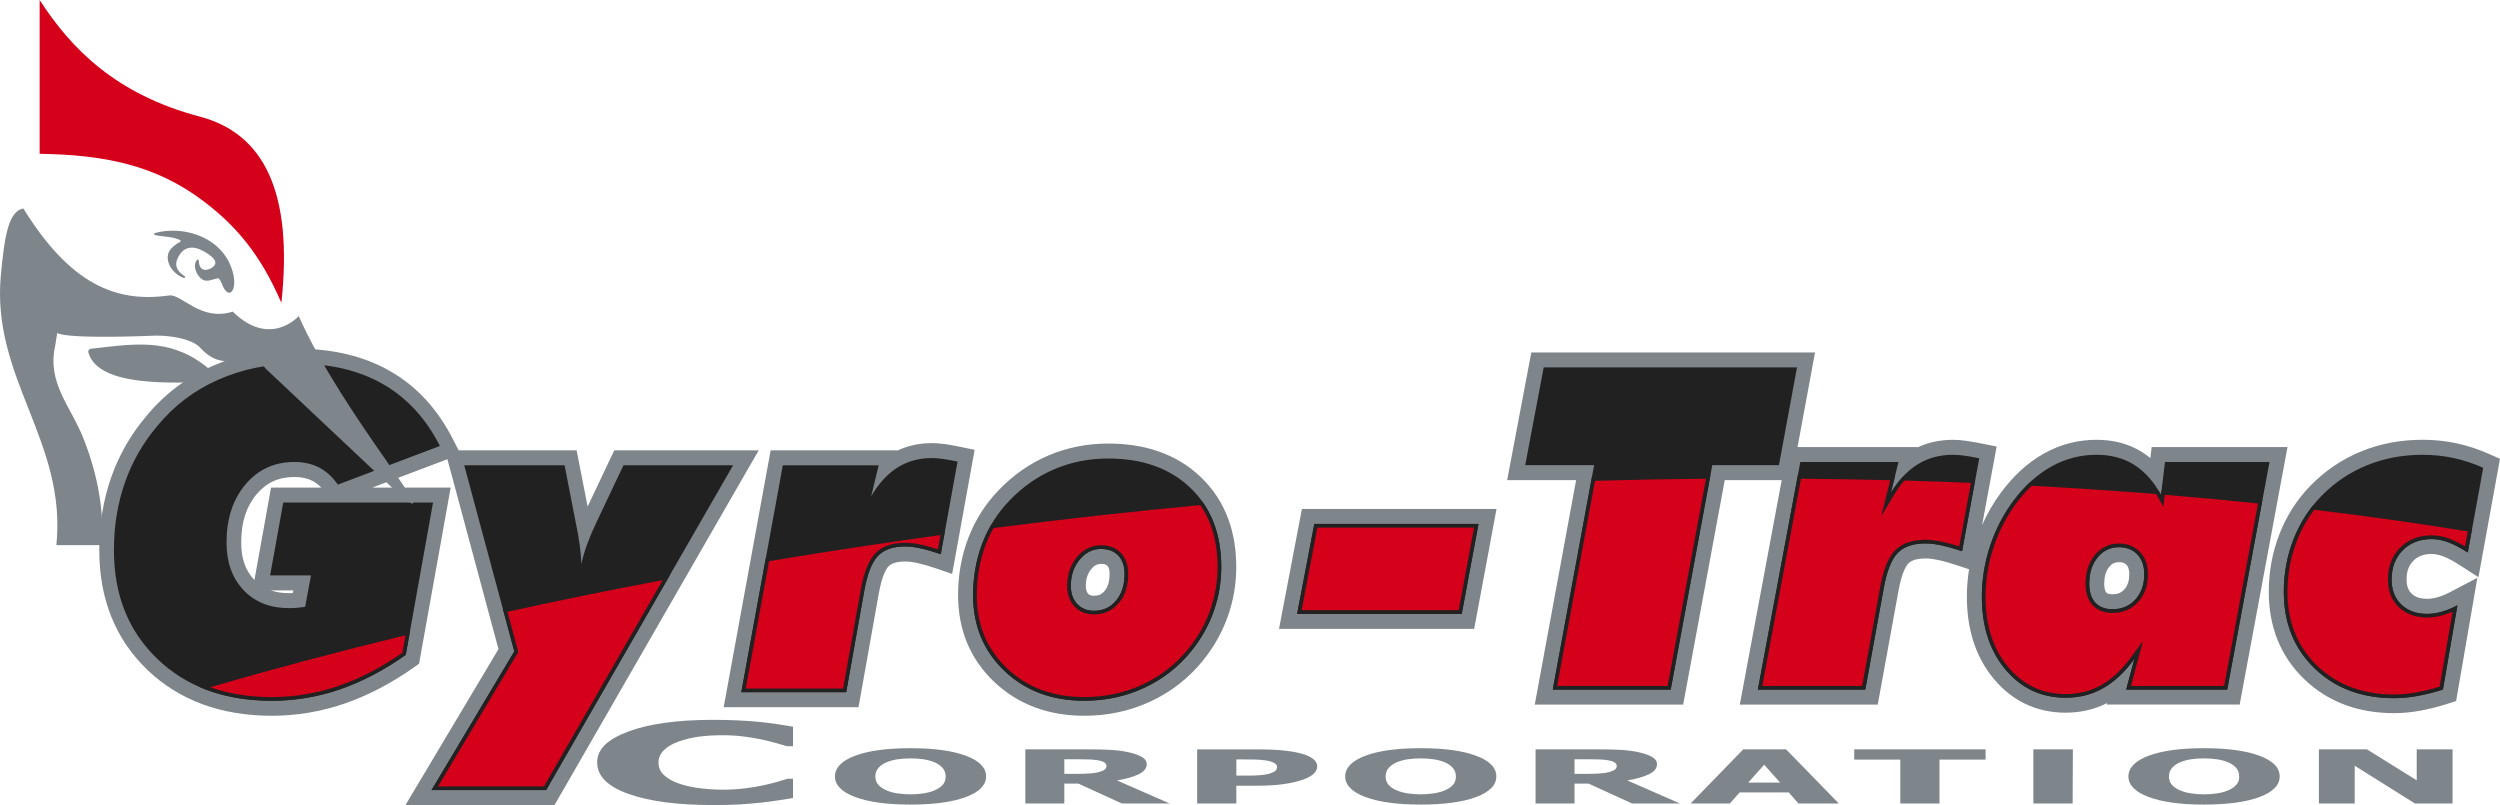
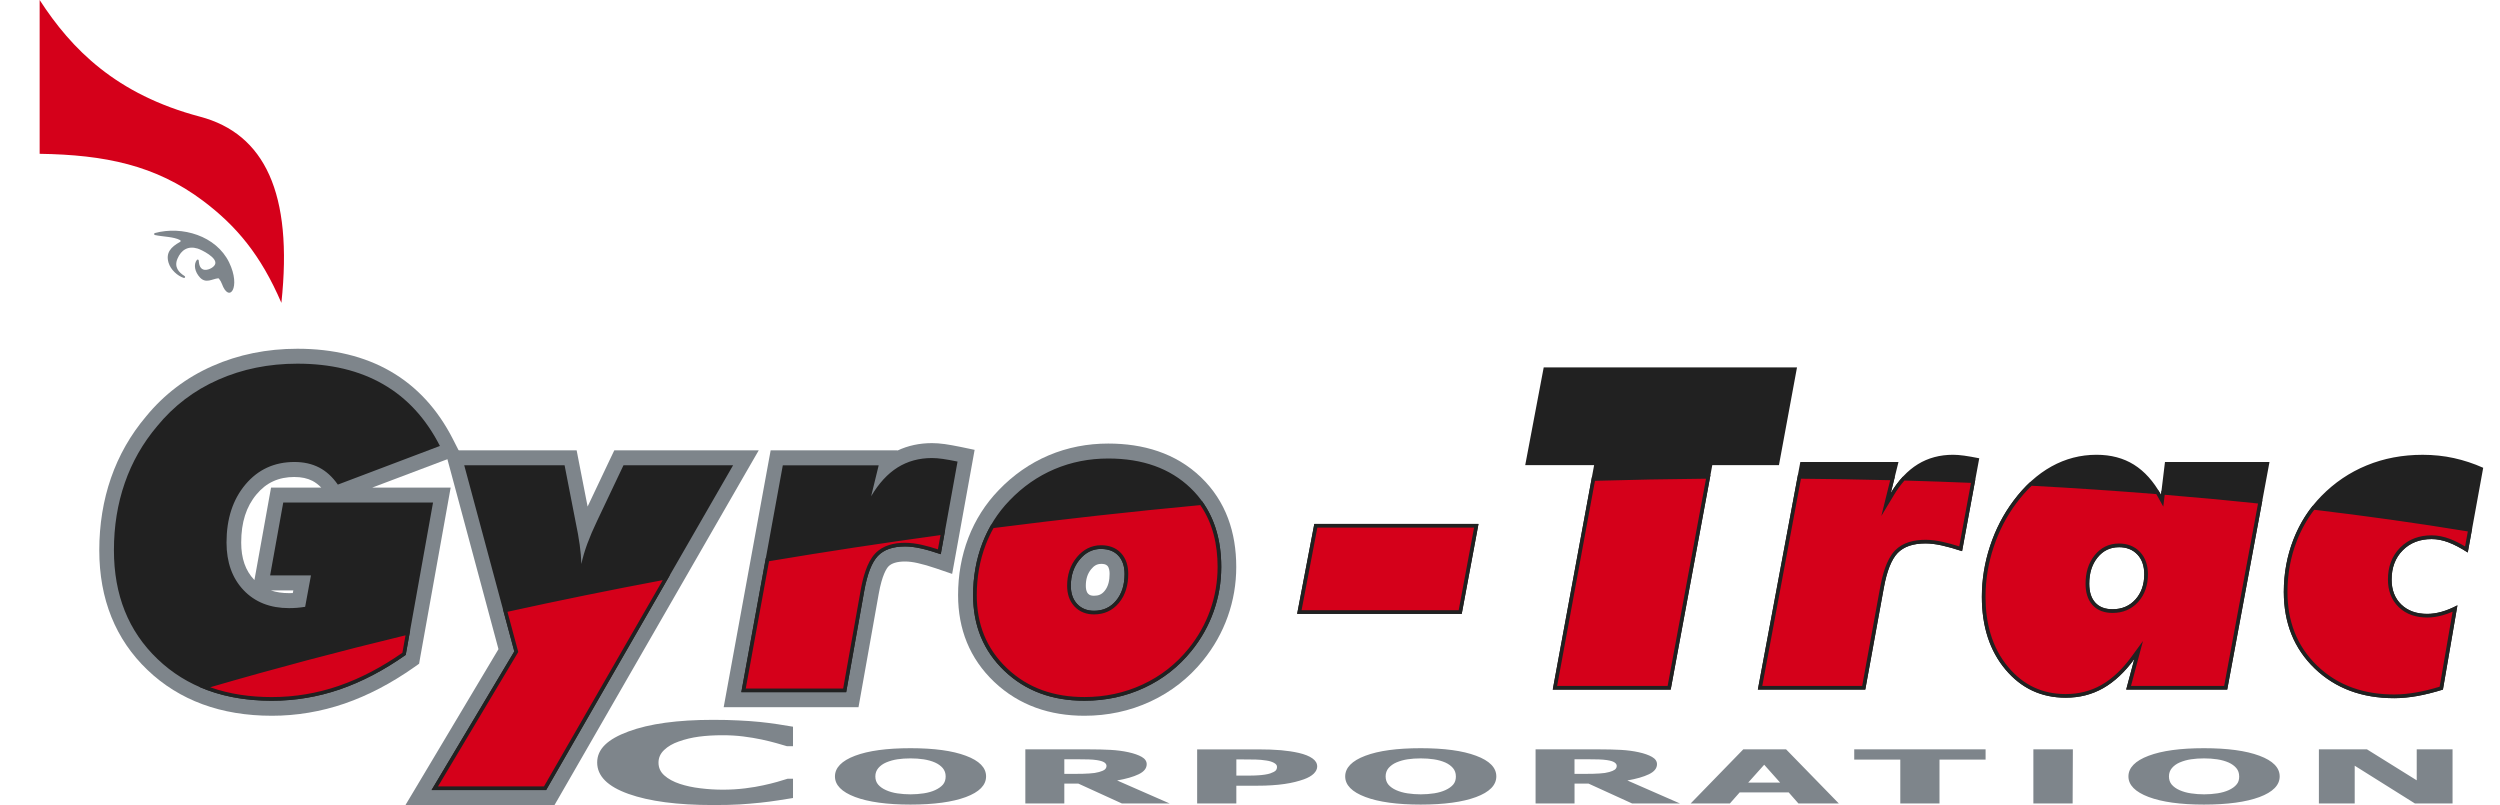
<svg xmlns="http://www.w3.org/2000/svg" id="uuid-8870a08f-22bf-4968-87f4-799cbe789ff5" data-name="Calque 1" viewBox="0 0 978.02 314.94">
  <defs>
    <style>
      .uuid-8bb794b9-8066-4820-ac45-067e92f204c3 {
        fill: #d5001a;
      }

      .uuid-8bb794b9-8066-4820-ac45-067e92f204c3, .uuid-23757918-f42a-4ac8-90a2-713cca3028bd {
        fill-rule: evenodd;
      }

      .uuid-8bb794b9-8066-4820-ac45-067e92f204c3, .uuid-23757918-f42a-4ac8-90a2-713cca3028bd, .uuid-6b56c8ba-0fe4-488f-a6e8-446737c64ba0, .uuid-149179c3-a782-47b7-b192-22d06092b297 {
        stroke-width: 0px;
      }

      .uuid-23757918-f42a-4ac8-90a2-713cca3028bd, .uuid-149179c3-a782-47b7-b192-22d06092b297 {
        fill: #7e858b;
      }

      .uuid-6b56c8ba-0fe4-488f-a6e8-446737c64ba0 {
        fill: #212121;
      }
    </style>
  </defs>
-   <path class="uuid-23757918-f42a-4ac8-90a2-713cca3028bd" d="M775.42,205.42c2.03-4.61,4.57-8.97,7.61-13.03,4.54-6.07,10.04-11.35,16.7-15.04,6.34-3.52,13.2-5.3,20.45-5.3,6.3,0,12.37,1.41,17.74,4.77,1.17.73,2.27,1.53,3.31,2.39l.52-4.32h53.14l-18.71,100.74h-52.02l.16-.59c-5.04,2.57-10.5,3.77-16.2,3.77-11.29,0-20.77-4.47-28.03-13.11-7.7-9.17-10.63-20.46-10.63-32.26,0-3.61.29-7.19.85-10.73l-4.59-1.53c-2.4-.8-4.85-1.53-7.32-2.07-1.66-.36-3.41-.64-5.11-.64-2.16,0-5.11.3-6.72,1.96-2.1,2.17-3.36,7.86-3.87,10.71l-8.11,44.5h-53.96l16.39-87.81h-22.28l-16.27,87.81h-58.06l16.18-87.81h-26.98l9.45-49.95h110.99l-6.84,37.02h46.97l-.03.13c4.34-2.04,9.02-2.97,13.89-2.97,1.72,0,3.46.16,5.16.4,2.09.29,4.17.68,6.23,1.09l5.67,1.13-5.68,30.75h0ZM500.36,246.02l8.96-46.92h76.13l-8.74,46.92h-76.35ZM957.42,275.36c-3.58,1.12-7.24,2.07-10.94,2.72-3.24.57-6.54.91-9.83.91-13.34,0-25.49-3.94-35.18-13.26-9.6-9.22-13.9-20.95-13.9-34.19,0-7.79,1.35-15.41,4.19-22.67,2.77-7.08,6.8-13.44,12.11-18.88,5.67-5.8,12.29-10.3,19.79-13.38,7.68-3.15,15.8-4.57,24.09-4.57,4.53,0,9.06.45,13.49,1.43,4.32.95,8.53,2.36,12.57,4.16l4.2,1.87-8.42,46.31-7.38-4.76c-2-1.29-4.2-2.56-6.43-3.41-1.44-.55-2.96-.91-4.5-.91-2.74,0-5.19.66-7.16,2.65-1.99,2.01-2.65,4.53-2.65,7.32,0,2.11.45,4.06,2,5.55,1.64,1.59,3.87,2.01,6.09,2.01,1.36,0,2.71-.24,4.02-.6,1.74-.49,3.45-1.24,5.05-2.08l10.53-5.54-8.31,48.23-3.42,1.07h0ZM828.95,219.93c-1.65,0-2.77.57-3.81,1.85-1.52,1.85-1.95,4.24-1.95,6.58,0,.98.11,2.66.83,3.44.56.61,1.68.68,2.44.68,1.86,0,3.33-.49,4.59-1.89,1.49-1.66,1.94-3.75,1.94-5.94,0-1.26-.18-2.75-1.09-3.7-.8-.83-1.82-1.03-2.95-1.03h0Z" />
  <path class="uuid-23757918-f42a-4ac8-90a2-713cca3028bd" d="M374.81,232.84c0-7.71,1.27-15.28,4.04-22.49,2.7-7.01,6.68-13.25,11.89-18.65,5.58-5.8,12.09-10.42,19.5-13.56,7.42-3.14,15.25-4.62,23.31-4.62,13.56,0,26.33,3.64,36.26,13.17,9.81,9.42,13.82,21.64,13.82,35.1,0,6.64-1.1,13.14-3.32,19.39-2.22,6.26-5.48,12.02-9.66,17.18-5.6,6.92-12.46,12.29-20.54,16.05-8.17,3.8-16.88,5.6-25.88,5.6-13.39,0-25.55-3.99-35.32-13.28-9.6-9.14-14.1-20.67-14.1-33.87h0ZM430.77,220.6c-1.68,0-2.82.77-3.87,2.04-1.56,1.88-2.12,4.09-2.12,6.51,0,1.06.14,2.31.9,3.12.62.67,1.43.79,2.32.79,1.76,0,2.99-.51,4.12-1.87,1.54-1.85,1.96-4.33,1.96-6.68,0-1.01-.13-2.39-.86-3.17-.61-.65-1.6-.75-2.44-.75h0Z" />
  <polygon class="uuid-149179c3-a782-47b7-b192-22d06092b297" points="216.93 314.94 213.64 314.94 168.84 314.94 158.62 314.94 163.94 306.04 195.01 253.95 176.09 183.59 174.09 176.18 181.62 176.18 220.88 176.18 225.59 176.18 226.5 180.88 229.88 198.17 238.74 179.47 240.32 176.18 243.91 176.18 286.79 176.18 296.82 176.18 291.73 184.99 218.6 312.05 216.93 314.94 216.93 314.94" />
  <path class="uuid-149179c3-a782-47b7-b192-22d06092b297" d="M335.83,276.66h-52.72l1.27-6.94,16.23-88.77.88-4.79h49.6l-.03.12c4.09-1.94,8.64-2.93,13.53-2.93,1.5,0,3.2.12,5.06.38,1.68.24,3.68.61,6.09,1.09l5.54,1.16-1.02,5.66-6.56,36.24-1.21,6.63-6.25-2.14c-2.65-.91-5.05-1.6-7.15-2.07-1.89-.43-3.57-.64-4.99-.64-3.13,0-5.33.66-6.56,1.96-.68.73-2.45,3.24-3.77,10.66l-7.06,39.59-.86,4.81h0Z" />
  <path class="uuid-149179c3-a782-47b7-b192-22d06092b297" d="M106.36,280.01c-19.86,0-36.22-6.02-48.64-17.89-12.53-11.97-18.88-27.74-18.88-46.85,0-10.01,1.54-19.52,4.57-28.27,3.06-8.82,7.67-16.91,13.71-24.06,7-8.57,15.77-15.25,25.99-19.75,10.12-4.48,21.3-6.76,33.25-6.76,14,0,26.26,2.98,36.41,8.84,10.28,5.92,18.48,14.85,24.42,26.53l3,5.89-6.09,2.3-28.51,10.77h30.71l-1.24,6.93-10.69,59.57-.41,2.39-1.96,1.38c-8.91,6.28-18.07,11.06-27.2,14.21-9.21,3.16-18.77,4.77-28.44,4.77h0ZM105.98,230.98h0c2.11.72,4.47,1.06,7.11,1.06.48,0,.96,0,1.45-.03l.21-1.03h-8.76ZM115.19,186.6h0c-6.16,0-11,2.2-14.81,6.76-4.05,4.81-6.02,10.98-6.02,18.88,0,6.21,1.66,10.98,5.07,14.57.03.03.07.06.1.1l.52-2.84,5.12-28.51.87-4.81h19.64c-1.09-1.12-2.24-2.01-3.46-2.64-1.98-1.01-4.28-1.5-7.03-1.5h0Z" />
  <path class="uuid-6b56c8ba-0fe4-488f-a6e8-446737c64ba0" d="M380.68,232.84c0-7.26,1.22-14.05,3.65-20.38,2.45-6.32,5.98-11.89,10.64-16.7,5.15-5.37,11.01-9.45,17.56-12.23,6.56-2.78,13.57-4.16,21.02-4.16,13.44,0,24.18,3.85,32.2,11.54,8.02,7.71,12.02,17.98,12.02,30.87,0,6.01-.99,11.82-2.99,17.43-1.99,5.6-4.89,10.75-8.69,15.45-5.05,6.24-11.19,11.04-18.46,14.42-7.26,3.37-15.07,5.05-23.4,5.05-12.67,0-23.1-3.88-31.28-11.67-8.18-7.79-12.27-17.66-12.27-29.63h0ZM430.77,214.74h0c-3.3,0-6.1,1.39-8.39,4.17-2.3,2.77-3.46,6.19-3.46,10.25,0,2.99.83,5.36,2.49,7.13,1.67,1.77,3.85,2.65,6.6,2.65,3.54,0,6.4-1.31,8.62-3.98,2.21-2.66,3.31-6.13,3.31-10.42,0-3.03-.82-5.43-2.43-7.16-1.62-1.75-3.88-2.62-6.74-2.62h0ZM290.02,270.8l16.22-88.77h37.51l-2.95,12.1c2.97-5.03,6.42-8.79,10.34-11.25,3.93-2.46,8.41-3.69,13.45-3.69,1.24,0,2.66.11,4.24.34,1.6.23,3.53.58,5.77,1.04l-6.56,36.23c-2.86-.98-5.43-1.74-7.73-2.25-2.3-.51-4.37-.77-6.22-.77-4.77,0-8.33,1.24-10.68,3.74-2.36,2.48-4.12,7.04-5.31,13.68l-7.06,39.58h-41.04ZM168.83,309.08l32.37-54.24-19.59-72.82h39.26l4.28,21.97c.74,3.5,1.28,6.56,1.64,9.19.37,2.64.58,5.11.64,7.46.5-2.39,1.27-5.01,2.3-7.84,1.05-2.83,2.32-5.82,3.84-8.98l10.34-21.8h42.88l-73.14,127.05h-44.82ZM158.73,256.2c-8.53,6.01-17.11,10.5-25.77,13.49-8.65,2.96-17.54,4.45-26.6,4.45-18.44,0-33.36-5.42-44.73-16.31-11.38-10.88-17.06-25.05-17.06-42.58,0-9.39,1.41-18.16,4.25-26.32,2.82-8.15,7.04-15.56,12.65-22.2,6.5-7.96,14.47-14.02,23.92-18.19,9.44-4.18,19.76-6.27,30.98-6.27,13.06,0,24.25,2.69,33.57,8.07,9.34,5.37,16.71,13.43,22.16,24.12l-39.93,15.12c-2.13-3.04-4.57-5.27-7.35-6.7-2.77-1.43-5.98-2.15-9.63-2.15-7.85,0-14.24,2.94-19.17,8.8-4.93,5.87-7.4,13.43-7.4,22.7,0,7.74,2.23,13.95,6.68,18.65,4.46,4.69,10.39,7.02,17.79,7.02,1,0,2.03-.04,3.1-.12,1.06-.1,2.13-.22,3.19-.39l2.27-12.29h-15.97l5.13-28.5h58.6l-10.68,59.58h0ZM507.45,240.16l6.72-35.2h64.23l-6.56,35.2h-64.39ZM607.45,269.77l16.18-87.81h-26.95l7.23-38.22h99.09l-7.06,38.22h-26.08l-16.27,87.81h-46.14ZM687.68,269.77l16.62-89.02h38.4l-3.01,12.14c3.04-5.05,6.57-8.81,10.59-11.28,4.02-2.47,8.61-3.7,13.77-3.7,1.26,0,2.71.12,4.35.34,1.64.23,3.6.57,5.9,1.03l-6.71,36.33c-2.93-.98-5.57-1.72-7.92-2.24-2.35-.52-4.48-.78-6.37-.78-4.88,0-8.52,1.25-10.93,3.75-2.41,2.5-4.22,7.07-5.42,13.73l-7.23,39.69h-42.01ZM846.95,180.75h40.89l-16.53,89.02h-39.52l3.19-11.97c-3.73,5.11-7.79,8.91-12.18,11.41-4.39,2.5-9.28,3.74-14.68,3.74-9.53,0-17.38-3.67-23.55-11.02-6.17-7.35-9.25-16.84-9.25-28.5,0-6.71,1.08-13.33,3.23-19.84,2.15-6.51,5.21-12.41,9.17-17.69,4.42-5.91,9.37-10.39,14.85-13.43,5.48-3.04,11.35-4.56,17.61-4.56,5.62,0,10.5,1.29,14.63,3.87,4.13,2.58,7.66,6.51,10.59,11.79l1.55-12.83h0ZM828.95,214.07h0c-3.39,0-6.17,1.33-8.35,4-2.18,2.67-3.27,6.1-3.27,10.29,0,3.22.79,5.68,2.37,7.4,1.58,1.72,3.83,2.58,6.76,2.58,3.67,0,6.66-1.28,8.95-3.83,2.29-2.55,3.44-5.84,3.44-9.86,0-3.27-.9-5.85-2.71-7.75-1.81-1.89-4.21-2.84-7.19-2.84h0ZM955.68,269.77c-3.67,1.15-7.07,1.99-10.2,2.54-3.13.54-6.07.82-8.82.82-12.68,0-23.06-3.87-31.12-11.62-8.06-7.75-12.1-17.73-12.1-29.96,0-7.23,1.26-14.08,3.79-20.53,2.53-6.46,6.14-12.09,10.85-16.92,5.16-5.28,11.11-9.3,17.82-12.05,6.71-2.76,14-4.13,21.87-4.13,4.25,0,8.32.43,12.23,1.29,3.9.86,7.72,2.12,11.45,3.79l-6.03,33.14c-2.76-1.78-5.27-3.1-7.53-3.96-2.27-.86-4.46-1.29-6.59-1.29-4.65,0-8.42,1.46-11.32,4.39-2.9,2.93-4.35,6.74-4.35,11.45,0,4.08,1.26,7.33,3.79,9.77,2.53,2.44,5.91,3.66,10.16,3.66,1.78,0,3.64-.27,5.6-.82,1.95-.54,4.02-1.39,6.2-2.54l-5.68,32.97h0Z" />
  <path class="uuid-6b56c8ba-0fe4-488f-a6e8-446737c64ba0" d="M380.68,232.84c0-7.26,1.22-14.05,3.65-20.38.98-2.53,2.13-4.93,3.45-7.21,27.05-3.48,54.57-6.54,82.48-9.16,5.01,6.95,7.51,15.5,7.51,25.69,0,6.01-.99,11.82-2.99,17.43-1.99,5.6-4.89,10.75-8.69,15.45-5.05,6.24-11.19,11.04-18.46,14.42-7.26,3.37-15.07,5.05-23.4,5.05-12.67,0-23.1-3.88-31.28-11.67-8.18-7.79-12.27-17.66-12.27-29.63h0ZM622.76,186.69c15.61-.45,31.09-.75,46.39-.88l-15.56,83.96h-46.14l15.31-83.08h0ZM703.35,185.81c12.77.1,25.42.31,37.93.63l-1.6,6.45c1.46-2.42,3.03-4.55,4.71-6.37,9.55.26,18.99.61,28.37,1l-5.19,28.1c-2.93-.98-5.57-1.72-7.92-2.24-2.35-.52-4.48-.78-6.37-.78-4.88,0-8.52,1.25-10.93,3.75-2.41,2.5-4.22,7.07-5.42,13.73l-7.23,39.69h-42.01l15.67-83.96h0ZM794.28,188.54c17.02.9,33.73,2.03,50.13,3.36.33.54.66,1.11.98,1.68l.19-1.59c13.37,1.09,26.55,2.32,39.48,3.69l-13.76,74.08h-39.52l3.19-11.97c-3.73,5.11-7.79,8.91-12.18,11.41-4.39,2.5-9.28,3.74-14.68,3.74-9.53,0-17.38-3.67-23.55-11.02-6.17-7.35-9.25-16.84-9.25-28.5,0-6.71,1.08-13.33,3.23-19.84,2.15-6.51,5.21-12.41,9.17-17.69,2.07-2.77,4.26-5.23,6.57-7.37h0ZM904.71,197.91c21.5,2.56,42.32,5.51,62.4,8.83l-1.71,9.4c-2.76-1.78-5.27-3.1-7.53-3.96-2.27-.86-4.46-1.29-6.59-1.29-4.65,0-8.42,1.46-11.32,4.39-2.9,2.93-4.35,6.74-4.35,11.45,0,4.08,1.26,7.33,3.79,9.77,2.53,2.44,5.91,3.66,10.16,3.66,1.78,0,3.64-.27,5.6-.82,1.95-.54,4.02-1.39,6.2-2.54l-5.68,32.97c-3.67,1.15-7.07,1.99-10.2,2.54-3.13.54-6.07.82-8.82.82-12.68,0-23.06-3.87-31.12-11.62-8.06-7.75-12.1-17.73-12.1-29.96,0-7.23,1.26-14.08,3.79-20.53,1.89-4.82,4.38-9.19,7.49-13.11h0ZM77.81,268.65c26.47-7.78,54.05-15.15,82.64-22.03l-1.72,9.58c-8.53,6.01-17.11,10.5-25.77,13.49-8.65,2.96-17.54,4.45-26.6,4.45-10.71,0-20.22-1.83-28.54-5.49h0ZM196.74,238.26c21.3-4.7,43.09-9.13,65.33-13.29l-48.42,84.11h-44.82l32.37-54.24-4.46-16.59h0ZM299.61,218.31c22.95-3.87,46.33-7.42,70.08-10.66l-1.66,9.16c-2.86-.98-5.43-1.74-7.73-2.25-2.3-.51-4.37-.77-6.22-.77-4.77,0-8.33,1.24-10.68,3.74-2.36,2.48-4.12,7.04-5.31,13.68l-7.06,39.58h-41.04l9.59-52.49h0ZM430.77,214.74h0c-3.3,0-6.1,1.39-8.39,4.17-2.3,2.77-3.46,6.19-3.46,10.25,0,2.99.83,5.36,2.49,7.13,1.67,1.77,3.85,2.65,6.6,2.65,3.54,0,6.4-1.31,8.62-3.98,2.21-2.66,3.31-6.13,3.31-10.42,0-3.03-.82-5.43-2.43-7.16-1.62-1.75-3.88-2.62-6.74-2.62h0ZM507.45,240.16l6.72-35.2h64.23l-6.56,35.2h-64.39ZM828.95,214.07h0c-3.39,0-6.17,1.33-8.35,4-2.18,2.67-3.27,6.1-3.27,10.29,0,3.22.79,5.68,2.37,7.4,1.58,1.72,3.83,2.58,6.76,2.58,3.67,0,6.66-1.28,8.95-3.83,2.29-2.55,3.44-5.84,3.44-9.86,0-3.27-.9-5.85-2.71-7.75-1.81-1.89-4.21-2.84-7.19-2.84h0Z" />
  <path class="uuid-8bb794b9-8066-4820-ac45-067e92f204c3" d="M469.57,197.6c-27.01,2.54-53.98,5.53-80.89,8.98-1.15,2.06-2.16,4.19-3.01,6.39-2.45,6.37-3.55,13.05-3.55,19.87,0,11.2,3.68,20.83,11.82,28.58,8.4,8,18.78,11.27,30.29,11.27,7.94,0,15.6-1.57,22.8-4.92,7.07-3.29,13.04-7.97,17.94-14.03,3.66-4.52,6.51-9.54,8.46-15.03,1.94-5.47,2.9-11.14,2.9-16.95,0-8.65-1.84-17.01-6.77-24.18h0ZM430.77,213.3c2.97,0,5.74.87,7.79,3.08,2.08,2.24,2.82,5.15,2.82,8.14,0,4.12-.97,8.12-3.65,11.34-2.52,3.03-5.8,4.5-9.73,4.5-2.96,0-5.6-.92-7.65-3.1-2.1-2.23-2.88-5.1-2.88-8.11,0-4.14,1.14-7.96,3.79-11.16,2.46-2.97,5.61-4.69,9.5-4.69h0ZM623.96,188.1l-14.79,80.23h43.22l15.02-81.06c-14.48.13-28.97.41-43.45.83h0ZM704.55,187.26l-15.13,81.07h39.08l7.02-38.5c.85-4.65,2.42-10.97,5.81-14.47,3.13-3.24,7.62-4.19,11.97-4.19,2.24,0,4.5.33,6.68.81,2.19.48,4.36,1.09,6.49,1.77l4.59-24.85c-8.68-.36-17.35-.67-26.03-.91-1.54,1.75-2.9,3.66-4.1,5.66l-4.94,8.2,3.47-13.99c-11.63-.29-23.27-.48-34.9-.58h0ZM794.82,190.01c-2.18,2.07-4.15,4.36-5.95,6.76-3.93,5.25-6.9,11.06-8.95,17.28-2.08,6.28-3.16,12.78-3.16,19.39,0,10.06,2.35,19.75,8.92,27.57,5.87,6.99,13.31,10.51,22.44,10.51,4.95,0,9.65-1.1,13.97-3.56,4.7-2.67,8.56-6.67,11.73-11l4.53-6.2-4.68,17.58h36.44l13.25-71.37c-12.16-1.28-24.33-2.41-36.51-3.41l-.56,4.63-2.16-3.89c-.19-.34-.38-.67-.57-1-16.23-1.31-32.48-2.4-48.74-3.27h0ZM828.95,212.63c3.17,0,6.02.97,8.23,3.29,2.28,2.39,3.11,5.5,3.11,8.74,0,4.03-1.09,7.79-3.81,10.82-2.66,2.95-6.08,4.31-10.02,4.31-2.97,0-5.77-.82-7.82-3.05-2.09-2.29-2.75-5.36-2.75-8.38,0-4.08.98-7.99,3.6-11.2,2.43-2.98,5.61-4.53,9.47-4.53h0ZM905.35,199.43c-2.83,3.7-5.09,7.76-6.78,12.1-2.51,6.41-3.69,13.13-3.69,20.01,0,11.24,3.5,21.08,11.65,28.92,8.32,8,18.69,11.22,30.12,11.22,2.87,0,5.75-.3,8.58-.8,3.1-.54,6.17-1.32,9.18-2.24l5.06-29.34c-1.27.56-2.58,1.04-3.92,1.41-1.95.54-3.96.87-5.98.87-4.18,0-8.11-1.11-11.16-4.06-3.01-2.91-4.23-6.67-4.23-10.81,0-4.75,1.39-9.06,4.76-12.46,3.36-3.4,7.63-4.82,12.34-4.82,2.44,0,4.82.52,7.1,1.38,2.06.78,4.07,1.82,5.98,2.97l1.07-5.88c-19.96-3.28-40-6.08-60.09-8.48h0ZM82.23,268.86c7.72,2.75,15.92,3.84,24.12,3.84,8.93,0,17.69-1.47,26.14-4.37,8.9-3.06,17.22-7.59,24.93-12.97l1.22-6.82c-25.62,6.2-51.1,12.95-76.41,20.32h0ZM198.52,239.34l4.23,15.72-31.39,52.58h41.45l46.45-80.68c-20.31,3.82-40.56,7.94-60.74,12.38h0ZM300.85,219.56l-9.1,49.8h38.1l6.84-38.4c.82-4.61,2.36-10.91,5.68-14.42,3.05-3.23,7.43-4.2,11.72-4.2,2.19,0,4.4.33,6.53.8,2.12.47,4.22,1.09,6.3,1.76l1.01-5.57c-22.41,3.08-44.77,6.47-67.08,10.22h0ZM509.19,238.72h61.46l6.02-32.32h-61.31l-6.17,32.32h0Z" />
  <path class="uuid-149179c3-a782-47b7-b192-22d06092b297" d="M278.9,314.94c-13.87,0-24.88-1.45-33.04-4.36-8.17-2.91-12.24-7-12.24-12.28s4.09-9.13,12.27-12.15c8.18-3.03,19.2-4.54,33.05-4.54,3.7,0,7,.07,9.95.23,2.93.13,5.74.33,8.45.6,2.11.21,4.4.52,6.9.88,2.47.37,4.48.7,5.99.97v7.64h-2.34c-1.12-.33-2.54-.73-4.23-1.23-1.7-.47-3.62-.95-5.76-1.41-2.17-.45-4.53-.86-7.11-1.18-2.6-.33-5.3-.48-8.11-.48-3.35,0-6.43.18-9.22.55-2.79.37-5.46,1.01-7.96,1.91-2.33.81-4.22,1.91-5.68,3.31-1.48,1.4-2.21,3.05-2.21,4.94,0,1.99.76,3.67,2.29,5.02,1.52,1.36,3.54,2.46,6.03,3.29,2.41.8,5.08,1.38,8.04,1.73,2.95.37,5.9.55,8.83.55s5.99-.18,8.76-.53c2.77-.35,5.1-.74,7.02-1.18,2.07-.44,3.88-.9,5.45-1.34,1.58-.46,2.95-.88,4.11-1.24h2.09v7.55c-1.68.27-3.64.57-5.88.93-2.24.35-4.53.64-6.89.9-2.92.3-5.62.52-8.15.68-2.51.16-6,.24-10.41.24h0ZM385.76,303.74c0,3.41-2.63,6.11-7.92,8.08-5.26,1.94-12.49,2.94-21.65,2.94s-16.45-1-21.7-2.98c-5.24-1.99-7.85-4.67-7.85-8.04s2.61-6.1,7.85-8.08c5.25-1.98,12.48-2.96,21.7-2.96s16.39.98,21.65,2.95c5.29,1.96,7.92,4.66,7.92,8.08h0ZM369.95,303.72h0c0-1.26-.4-2.34-1.13-3.23-.76-.88-1.75-1.61-3.02-2.18-1.3-.58-2.8-.99-4.43-1.25-1.66-.25-3.37-.37-5.15-.37-1.88,0-3.59.11-5.12.35-1.51.22-3,.64-4.43,1.24-1.26.54-2.28,1.28-3.05,2.18-.78.92-1.18,2.01-1.18,3.27s.36,2.37,1.12,3.23c.74.86,1.76,1.58,3.05,2.15,1.29.58,2.77,1.02,4.43,1.26,1.69.25,3.41.38,5.17.38s3.55-.14,5.25-.4c1.69-.27,3.15-.69,4.39-1.26,1.31-.61,2.33-1.33,3.04-2.15.69-.82,1.06-1.89,1.06-3.22h0ZM457.55,314.31h-18.69l-17-7.76h-5.49v7.76h-15.25v-21.16h24.55c3.38,0,6.35.07,8.83.21,2.53.15,4.84.45,6.97.92,2.18.48,3.93,1.1,5.2,1.83,1.29.74,1.93,1.7,1.93,2.85,0,1.61-1.04,2.92-3.16,3.94-2.09,1.01-4.91,1.81-8.42,2.42l20.52,8.99h0ZM432.87,299.62h0c0-.53-.3-.98-.87-1.37-.61-.39-1.58-.68-2.93-.89-.97-.14-2.04-.24-3.2-.27-1.19-.03-2.64-.06-4.39-.06h-5.11v5.71h4.36c2.13,0,3.95-.04,5.44-.15,1.5-.07,2.77-.28,3.79-.57,1-.27,1.73-.59,2.21-.95.46-.39.7-.86.7-1.46h0ZM515.3,299.82c0,.99-.43,1.92-1.33,2.82-.9.89-2.21,1.63-3.9,2.24-1.05.37-2.18.71-3.42,1.02-1.26.32-2.65.58-4.14.8-1.5.22-3.13.39-4.9.5-1.76.13-3.72.18-5.91.18h-8.04v6.94h-15.33v-21.16h23.7c3.51,0,6.56.11,9.11.33,2.56.23,4.86.58,6.96,1.06,2.28.53,4.07,1.24,5.32,2.13,1.26.89,1.87,1.94,1.87,3.16h0ZM499.57,299.95h0c0-.6-.41-1.1-1.22-1.54-.83-.44-1.81-.73-2.95-.89-1.45-.22-2.83-.35-4.18-.38-1.31-.03-3.11-.05-5.37-.05h-2.18v6.34h1.06c1.47,0,2.81,0,4.12-.01,1.27,0,2.39-.05,3.35-.11.82-.04,1.69-.13,2.62-.27.89-.15,1.6-.29,2.1-.47,1.03-.36,1.72-.72,2.12-1.1.36-.37.54-.89.54-1.53h0ZM585.37,303.74c0,3.41-2.63,6.11-7.93,8.08-5.24,1.94-12.48,2.94-21.66,2.94s-16.44-1-21.66-2.98c-5.26-1.99-7.87-4.67-7.87-8.04s2.61-6.1,7.87-8.08c5.22-1.98,12.47-2.96,21.66-2.96s16.42.98,21.66,2.95c5.3,1.96,7.93,4.66,7.93,8.08h0ZM569.55,303.72h0c0-1.26-.38-2.34-1.12-3.23-.75-.88-1.74-1.61-3-2.18-1.33-.58-2.78-.99-4.46-1.25-1.65-.25-3.36-.37-5.15-.37-1.87,0-3.58.11-5.11.35-1.54.22-3.01.64-4.44,1.24-1.25.54-2.25,1.28-3.05,2.18-.77.92-1.15,2.01-1.15,3.27s.37,2.37,1.09,3.23c.74.86,1.76,1.58,3.03,2.15,1.33.58,2.81,1.02,4.49,1.26,1.65.25,3.38.38,5.15.38s3.57-.14,5.26-.4c1.69-.27,3.13-.69,4.38-1.26,1.33-.61,2.32-1.33,3.03-2.15.71-.82,1.06-1.89,1.06-3.22h0ZM657.16,314.31h-18.7l-17.01-7.76h-5.48v7.76h-15.24v-21.16h24.54c3.4,0,6.34.07,8.86.21,2.51.15,4.83.45,6.95.92,2.2.48,3.92,1.1,5.2,1.83,1.3.74,1.95,1.7,1.95,2.85,0,1.61-1.06,2.92-3.17,3.94-2.1,1.01-4.91,1.81-8.43,2.42l20.54,8.99h0ZM632.48,299.62h0c0-.53-.31-.98-.9-1.37-.56-.39-1.55-.68-2.91-.89-.98-.14-2.05-.24-3.21-.27-1.18-.03-2.63-.06-4.39-.06h-5.11v5.71h4.39c2.13,0,3.93-.04,5.44-.15,1.47-.07,2.77-.28,3.77-.57.99-.27,1.71-.59,2.21-.95.46-.39.71-.86.71-1.46h0ZM661.41,314.31l20.58-21.16h16.74l20.62,21.16h-15.8l-3.8-4.32h-19.17l-3.82,4.32h-15.35ZM696.39,306.15h0l-6.22-6.98-6.25,6.98h12.47ZM743.41,314.31v-17.14h-18.02v-4.03h51.39v4.03h-18.03v17.14h-15.34ZM810.83,314.31h-15.36v-21.16h15.45l-.09,21.16h0ZM891.83,303.74c0,3.41-2.65,6.11-7.92,8.08-5.26,1.94-12.5,2.94-21.71,2.94s-16.4-1-21.65-2.98c-5.25-1.99-7.89-4.67-7.89-8.04s2.63-6.1,7.89-8.08c5.24-1.98,12.46-2.96,21.65-2.96s16.45.98,21.71,2.95c5.27,1.96,7.92,4.66,7.92,8.08h0ZM875.98,303.72h0c0-1.26-.36-2.34-1.11-3.23-.74-.88-1.75-1.61-3-2.18-1.31-.58-2.79-.99-4.45-1.25-1.65-.25-3.36-.37-5.16-.37s-3.57.11-5.1.35c-1.54.22-3.01.64-4.44,1.24-1.26.54-2.27,1.28-3.04,2.18-.78.92-1.17,2.01-1.17,3.27s.36,2.37,1.1,3.23c.76.86,1.74,1.58,3.04,2.15,1.31.58,2.8,1.02,4.48,1.26,1.65.25,3.38.38,5.14.38s3.57-.14,5.26-.4c1.7-.27,3.15-.69,4.4-1.26,1.31-.61,2.32-1.33,2.99-2.15.76-.82,1.07-1.89,1.07-3.22h0ZM959.46,314.31h-14.75l-23.53-14.76v14.76h-14.01v-21.16h18.81l19.46,12.12v-12.12h14.02v21.16h0Z" />
  <path class="uuid-8bb794b9-8066-4820-ac45-067e92f204c3" d="M15.51,0v60.17c25.5.39,45.34,4.44,63.87,18.35,13.13,9.87,22.65,21.24,30.7,39.96,4.62-42.93-6.59-66.15-31.84-72.84C45.42,36.95,27.99,19.26,15.51,0h0Z" />
-   <path class="uuid-23757918-f42a-4ac8-90a2-713cca3028bd" d="M39.96,213.25c.74-13.78-1.81-27.62-7.05-41.05-5.11-13.33-14.61-22.11-11.32-36.93l.8-5.04s1.12,2.53,38.77,1.06c5.49,0,12.8,1.1,16.45,4.05,5.13,5.57,9.52,7.42,18.29,4.83,3.67-.74,6.95,2.59,8.06,4.07l52.54,49.48c19.74,16.26-22.44-31.2-39.63-70.08,0,0-11.13,12.69-25.83-1.74-12.44,4.05-20.1-7-24.85-6.32-20.84,2.99-38.77-4.43-57.06-34.04-5.83,1.12-7.34,10.82-8.78,25.9-3.89,40.55,25.84,65.04,21.7,105.83h17.9Z" />
-   <path class="uuid-23757918-f42a-4ac8-90a2-713cca3028bd" d="M34.57,137.88c3.89,14.01,34.69,11.64,46.87,11.64.01,0,.03,0,.04,0,.42.02,7.38.17-1.48-6.63-14.12-10.77-27.88-8.33-44.46-6.46-.35.04-.63.21-.82.5-.19.29-.25.61-.16.95h0Z" />
  <path class="uuid-23757918-f42a-4ac8-90a2-713cca3028bd" d="M86.76,110.94c-.2-.55-.52-1.2-1.09-1.91-.09-.11-.21-.16-.35-.15-2.3.23-4.76,2.17-7.09-.32-2.03-2.17-2.6-5.1-1.21-6.87.1-.13.27-.19.43-.14.16.05.27.18.29.35.11,1.2.28,3,1.81,3.55,1.43.52,3.93-.63,4.56-1.96,1.24-2.6-5.33-5.81-6.81-6.26-3.75-1.13-6.41.52-7.88,4-1.35,3.19.43,5.31,2.81,6.77.17.11.24.32.16.51-.08.19-.29.28-.49.22-2.41-.76-5.15-3.19-5.97-5.99-1.11-3.79.81-6.07,4.53-8.11.13-.07.21-.2.21-.35,0-.15-.08-.28-.21-.35-2.54-1.36-6.7-1.29-9.85-1.98-.18-.04-.31-.2-.32-.38,0-.19.12-.35.3-.4,10.66-2.9,23.97,1.07,29.04,11.47,4.76,9.79,0,16.27-2.85,8.32h0Z" />
</svg>